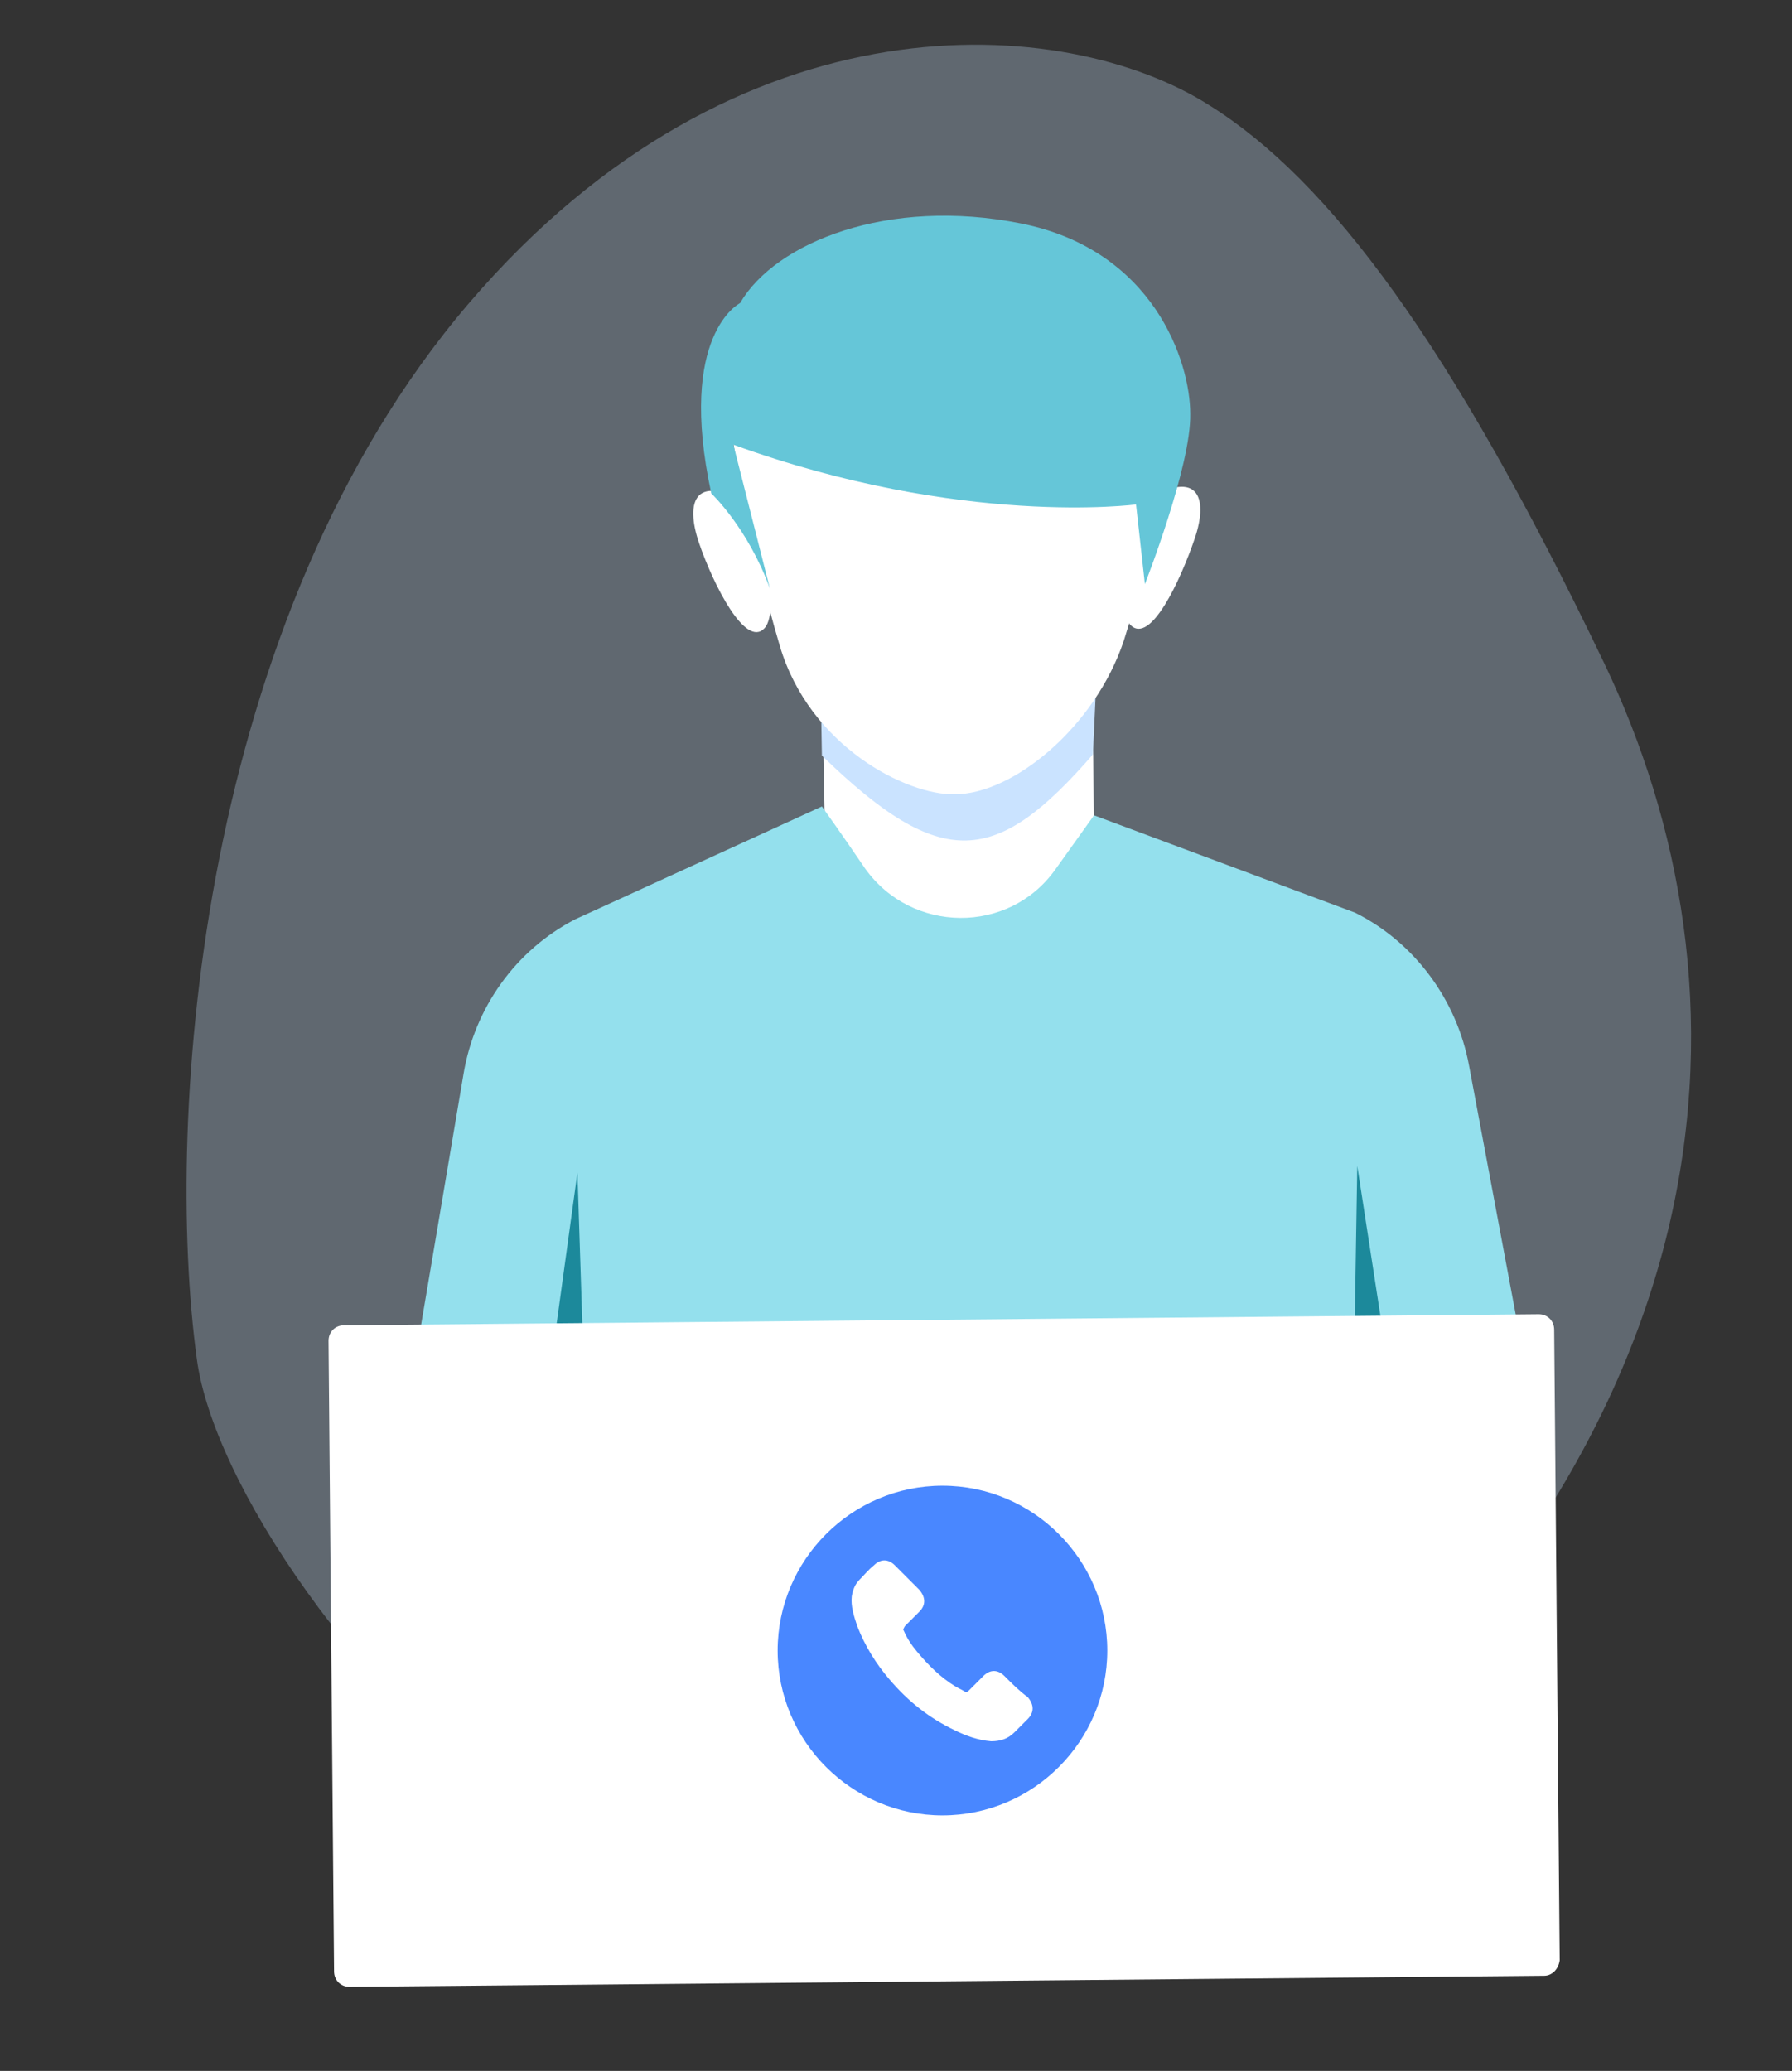
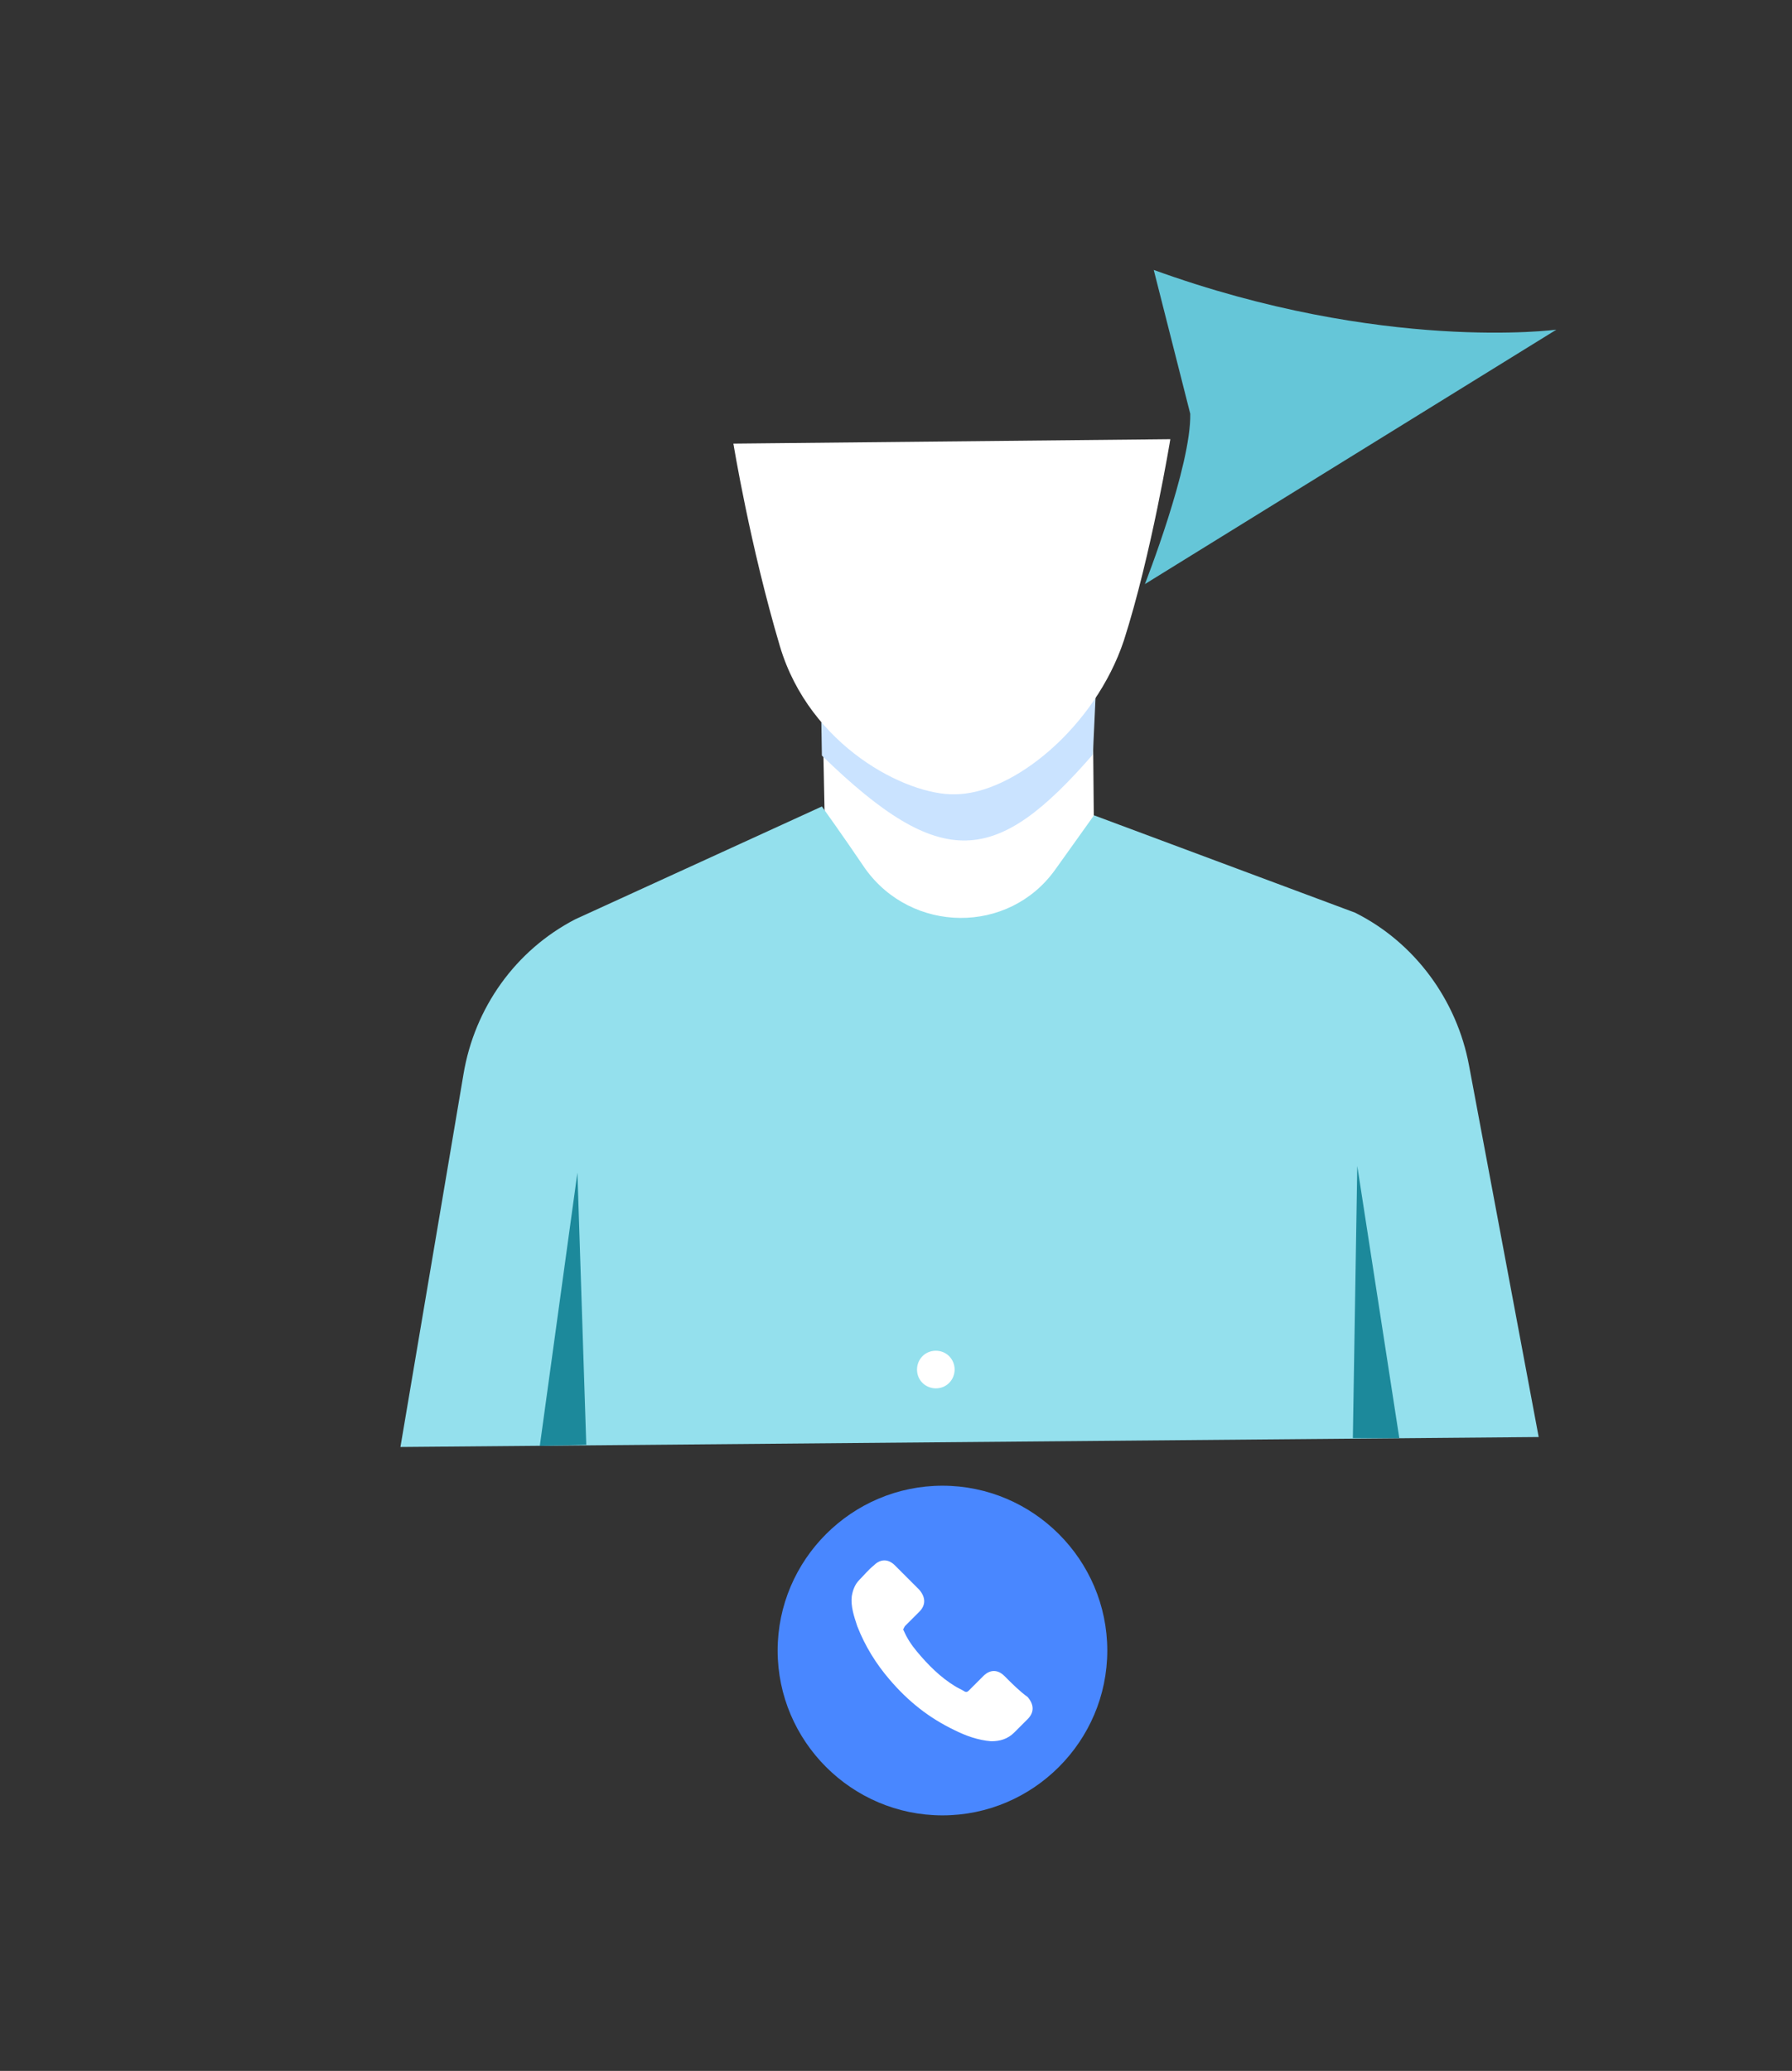
<svg xmlns="http://www.w3.org/2000/svg" version="1.1" id="Layer_1" x="0" y="0" viewBox="0 0 162 187.2" xml:space="preserve">
  <rect x="0" y="0" width="162" height="187.2" fill="#333333" stroke="none" />
  <style>.st1{fill:#fff}.st4{fill:#94e0ed}.st5{fill:#1c899b}</style>
-   <path d="M109.3 9.5C96.4 1.3 66.8-1.1 42.4 27.4s-27.6 73.5-24.6 95.5 51.4 78.2 92.9 45.2c47.8-38 48.1-79.4 34.3-108.2s-24.8-43.6-35.7-50.4z" opacity=".3" fill="#cae3ff" />
  <path class="st1" d="M74.2 56.5l.4 19.7L88 98.4l10.9-22.5-.2-22.3z" />
  <path d="M74.3 68.3c10.9 10.6 15.8 9.9 24.5-.1l.4-8.6-25 2.6.1 6.1z" fill="#cae3ff" />
  <path class="st1" d="M66.3 40.1s1.5 9.2 4.2 18.3S82 71.9 86.3 71.8c5.3 0 12.7-6.1 15.3-13.9 2.5-7.8 4.2-18.2 4.2-18.2l-39.5.4z" />
-   <path class="st1" d="M103 45.6c5.3-3.5 6.3-.7 5 3.1-1.3 3.8-4 9.6-5.8 7.8-1.7-1.8.8-10.9.8-10.9zM68.2 45.9c-5.4-3.4-6.3-.6-5 3.2 1.3 3.8 4.2 9.5 5.9 7.7 1.7-1.8-.9-10.9-.9-10.9z" />
-   <path d="M103.5 52.8s4.2-10.7 4.1-15.4c0-4.7-3.3-14.8-15.3-17.2-12-2.4-22.2 1.7-25.4 7.2 0 0-5.7 2.8-2.6 17.2 0 0 3.3 3.1 5.3 8.6l-3.3-13c20.7 7.5 36.4 5.4 36.4 5.4" fill="#65c6d8" />
+   <path d="M103.5 52.8s4.2-10.7 4.1-15.4l-3.3-13c20.7 7.5 36.4 5.4 36.4 5.4" fill="#65c6d8" />
  <path class="st4" d="M139.1 129.9l-102.9.9 5.7-33.7c1-6 4.7-11.2 10.1-14l22.3-10.2s1.8 2.5 3.9 5.6c4.2 5.9 13 6 17.2.1l3.5-4.9 23.6 8.8c5.4 2.7 9.2 7.9 10.3 13.8l6.3 33.6z" />
  <path class="st5" d="M52.2 106l-3.4 24.7 4.2-.1zM122.7 105.4l3.8 24.6h-4.2z" />
  <path class="st1" d="M86.3 123.8c0 .9-.7 1.7-1.7 1.7-.9 0-1.7-.7-1.7-1.7 0-.9.7-1.7 1.7-1.7s1.7.8 1.7 1.7z" />
-   <path class="st1" d="M139.6 178.6l-108 1c-.8 0-1.4-.6-1.4-1.4l-.5-57c0-.8.6-1.4 1.4-1.4l108-1c.8 0 1.4.6 1.4 1.4l.5 57c-.1.8-.7 1.4-1.4 1.4z" />
  <path class="st4" d="M93.6 149.1c0 4.6-3.7 8.4-8.3 8.4-4.6 0-8.4-3.7-8.4-8.3 0-4.6 3.7-8.4 8.3-8.4 4.6 0 8.4 3.7 8.4 8.3z" />
  <g>
    <path d="M85.2 134.3c-8.2 0-14.9 6.7-14.9 14.9s6.7 14.9 14.9 14.9 14.9-6.7 14.9-14.9-6.7-14.9-14.9-14.9z" fill="#4987ff" />
    <path class="st1" d="M90.8 151.5c-.6-.6-1.3-.6-1.9 0l-1.3 1.3c-.1.1-.2.2-.4.1-.3-.2-.6-.3-.9-.5-1.3-.8-2.4-1.9-3.4-3.1-.5-.6-.9-1.2-1.2-1.9-.1-.1 0-.2.1-.4l1.3-1.3c.6-.6.6-1.3 0-2l-1.1-1.1-1.1-1.1c-.6-.6-1.3-.6-1.9 0-.5.4-.9.9-1.3 1.3s-.6.9-.7 1.5c-.1.9.2 1.8.5 2.7.7 1.8 1.7 3.4 2.9 4.8 1.7 2 3.6 3.5 5.9 4.6 1 .5 2.1.9 3.3 1 .8 0 1.5-.2 2.1-.8l1.2-1.2c.6-.6.6-1.3 0-2-.7-.5-1.4-1.2-2.1-1.9z" />
  </g>
</svg>